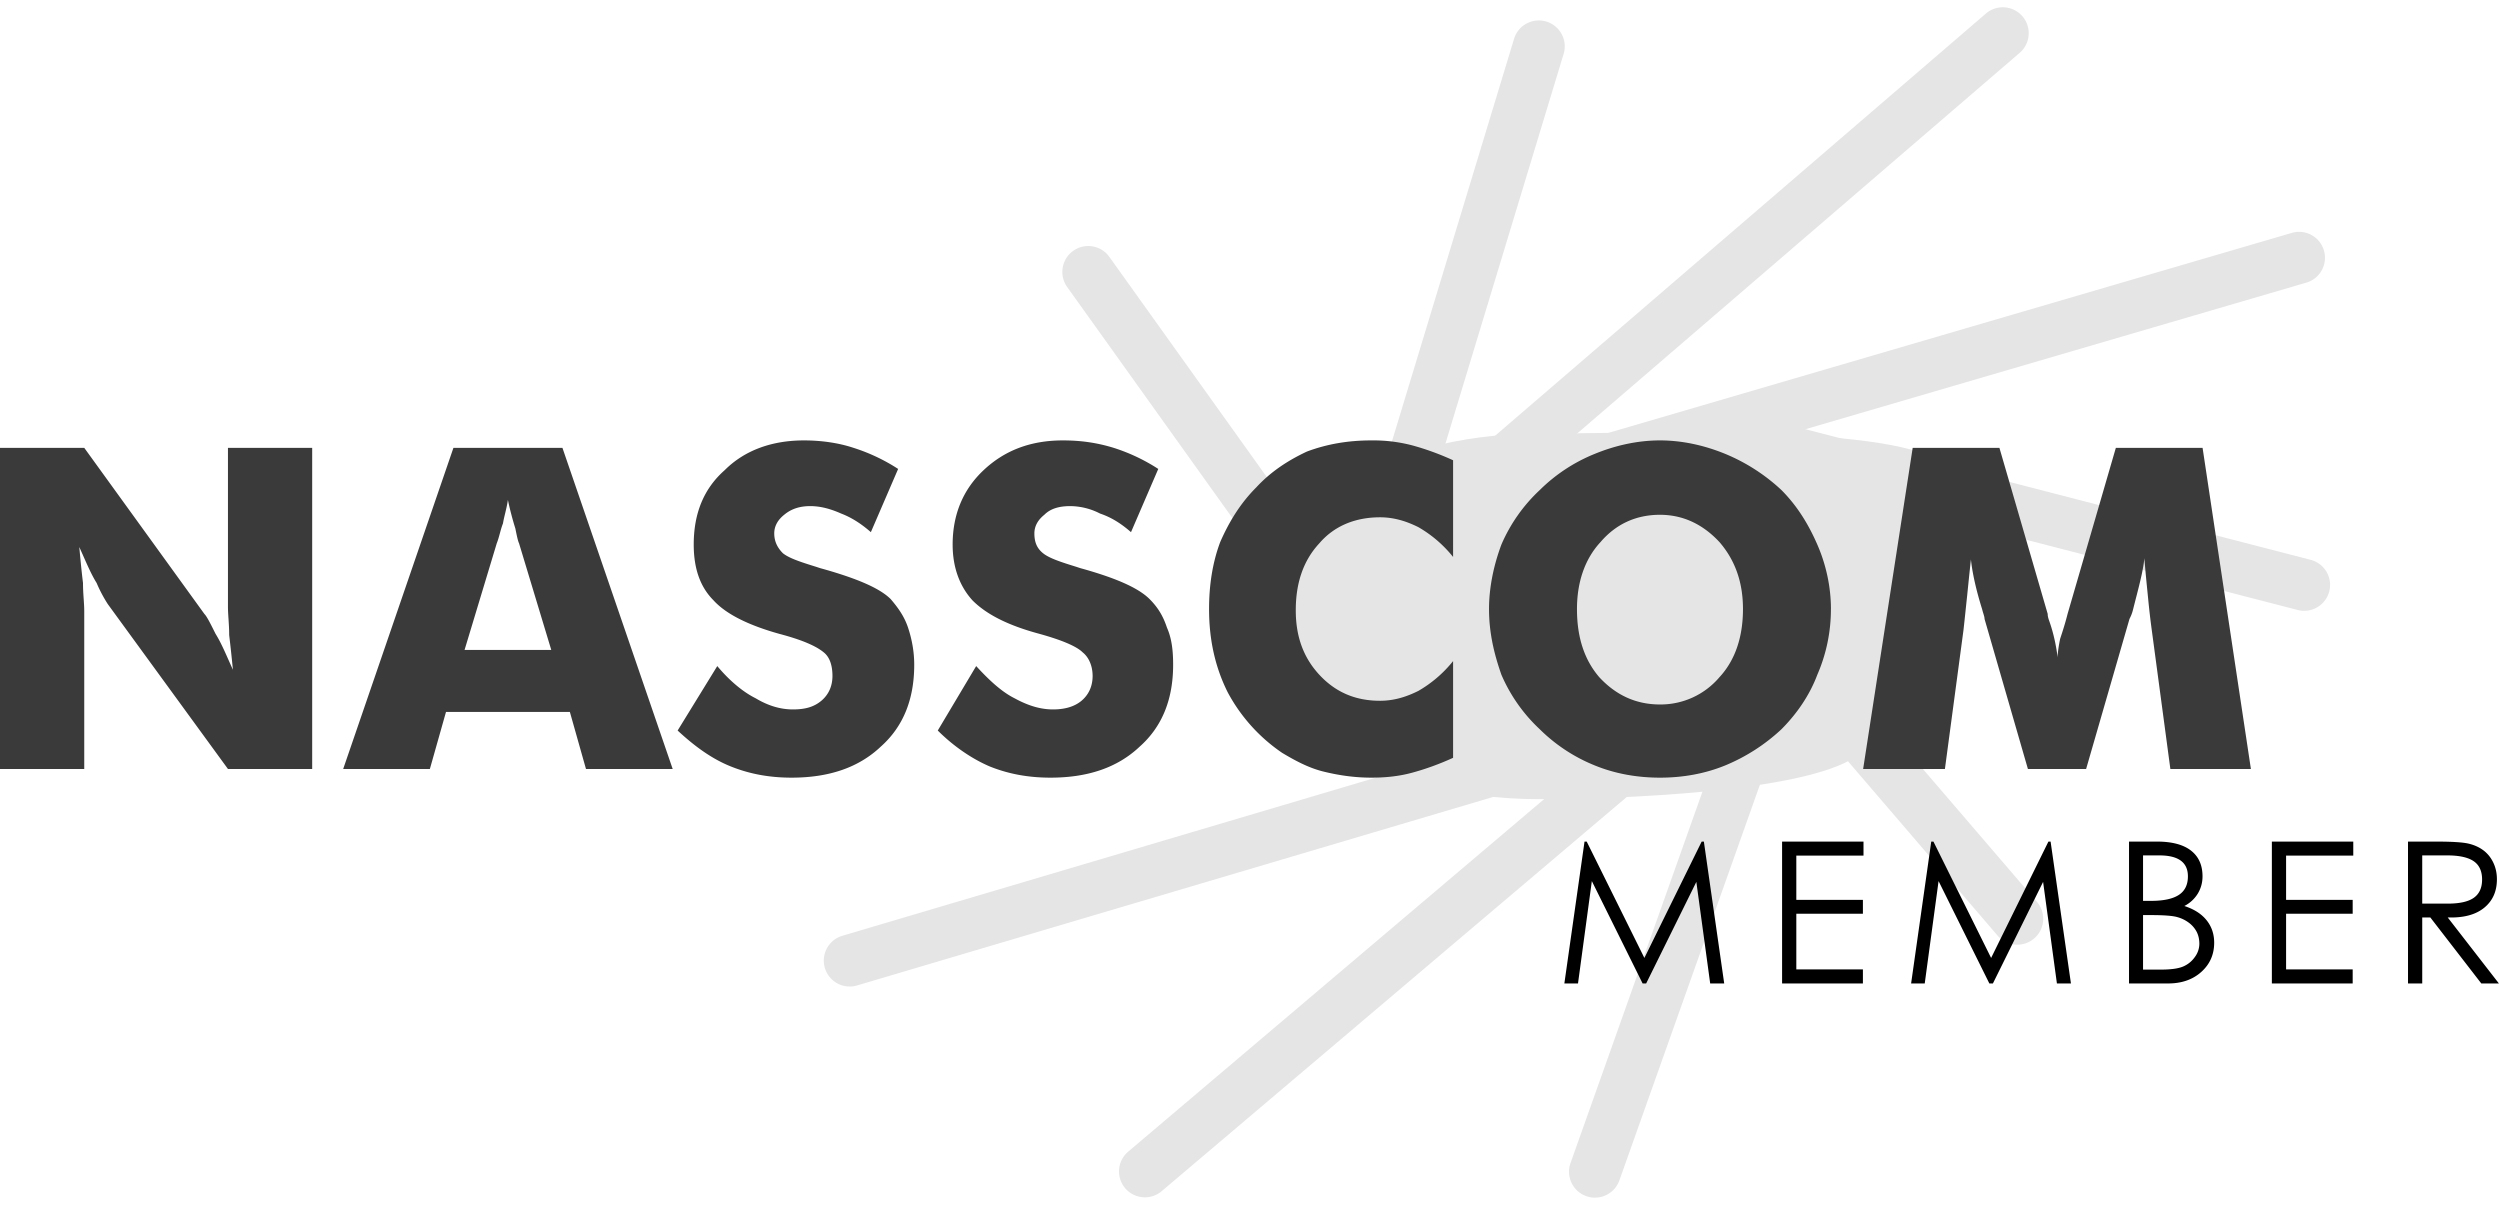
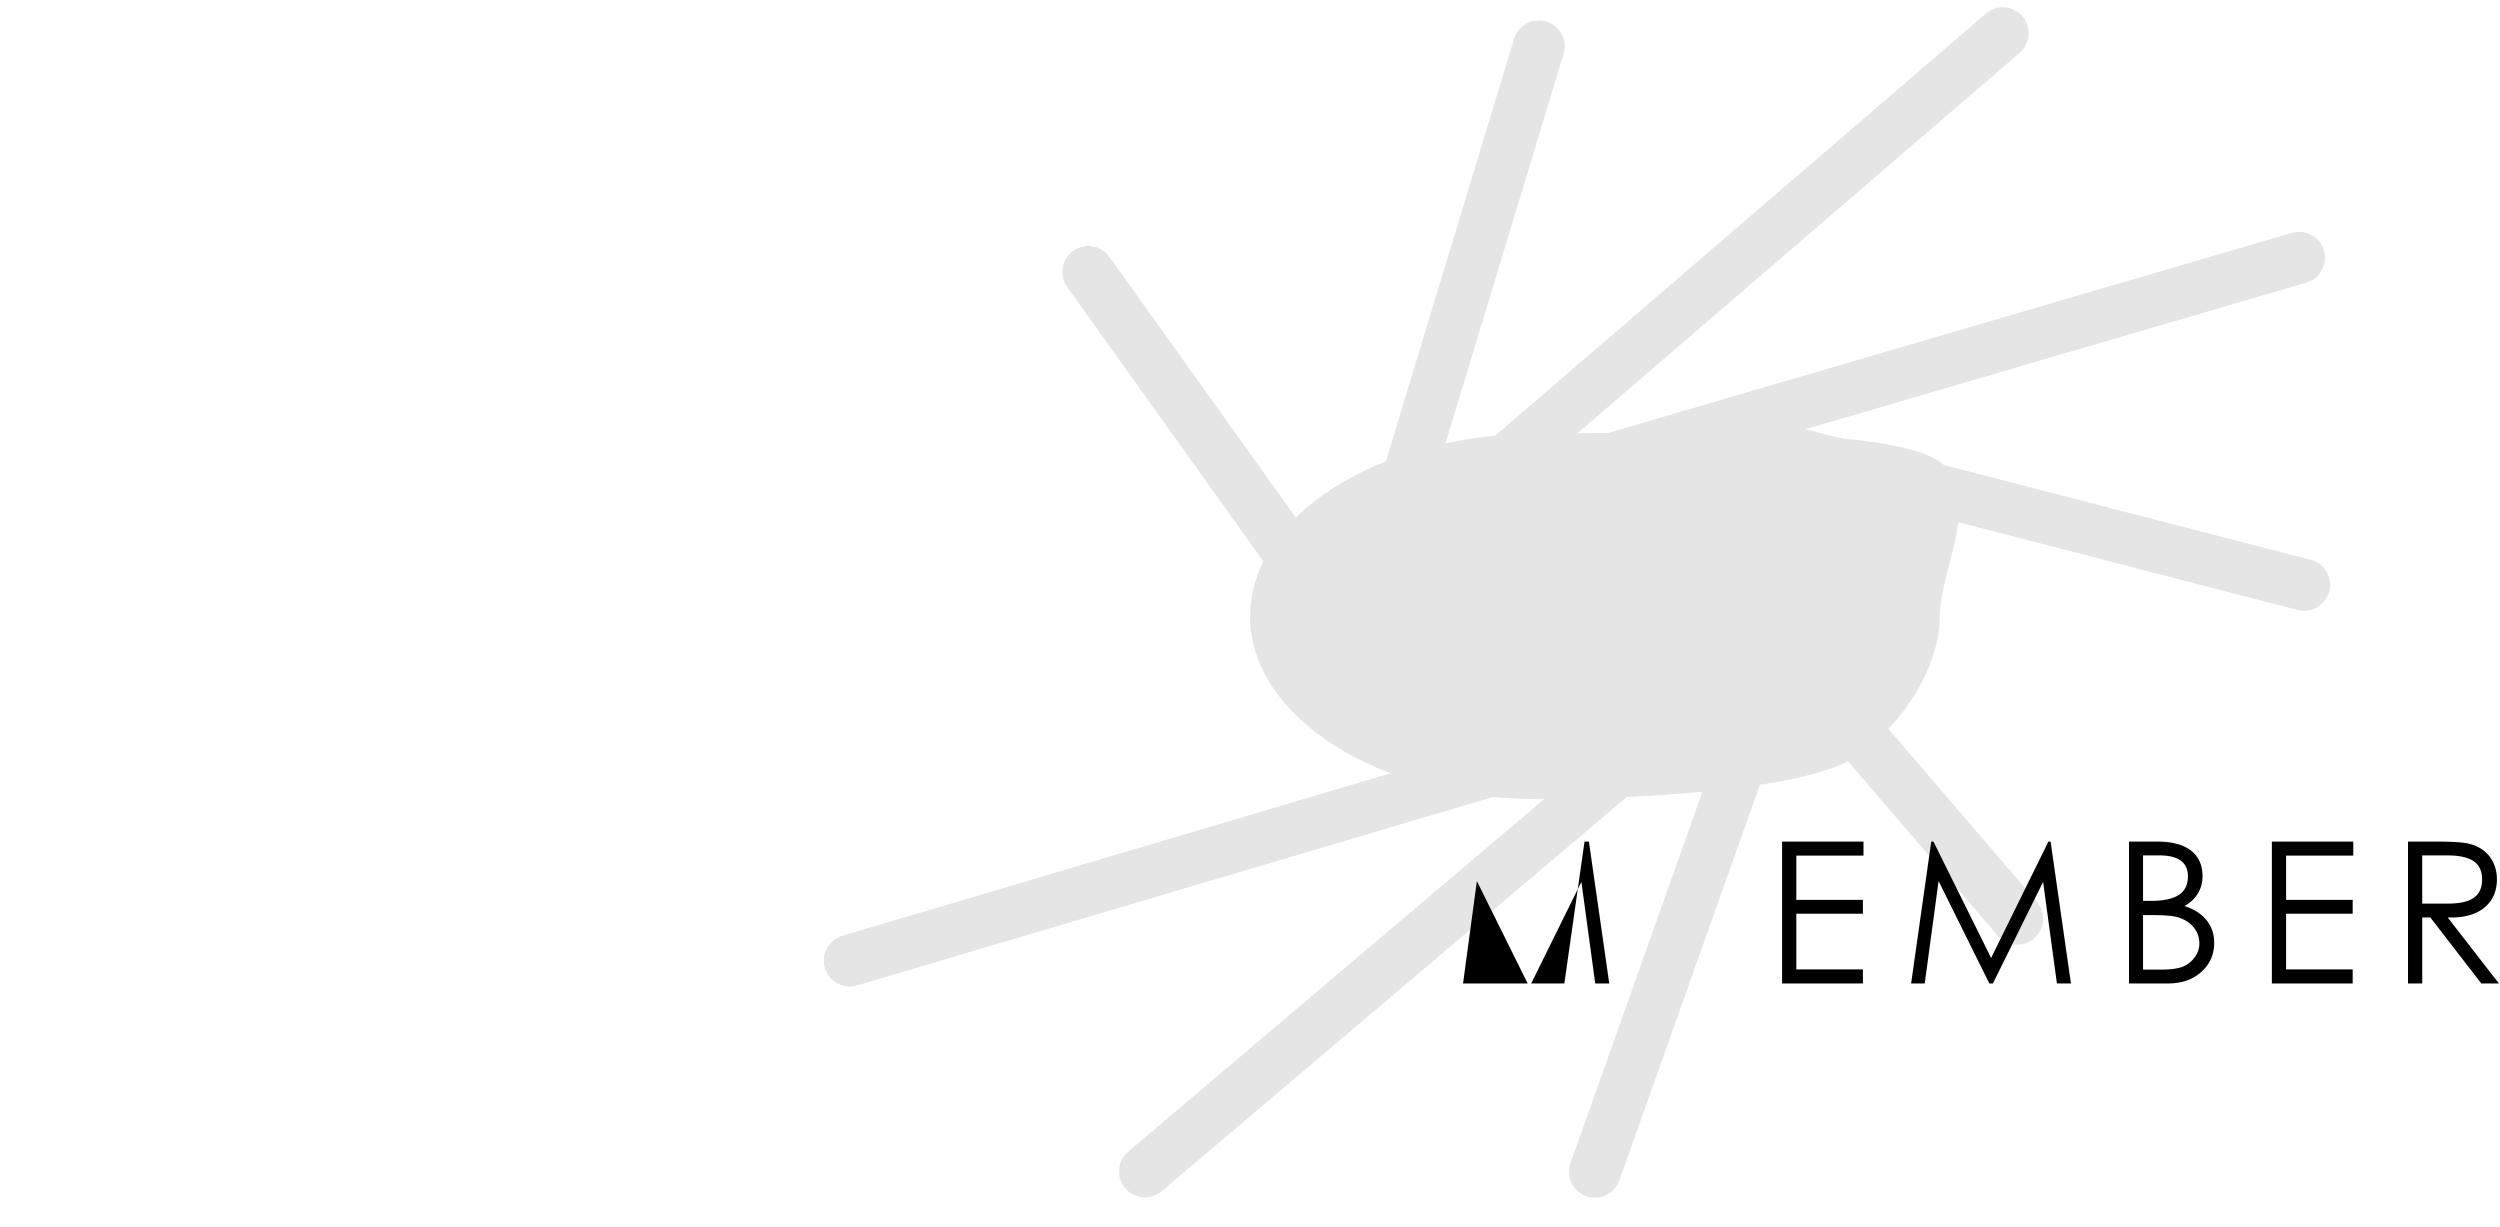
<svg xmlns="http://www.w3.org/2000/svg" width="110" height="54" viewBox="0 0 110 54">
  <g fill="none" fill-rule="evenodd">
    <g fill-rule="nonzero">
      <path fill="#E4E5E4" d="M67.7 35.163c3.624 0 11.621-.313 13.934-1.856 2.162-1.442 3.716-4.04 3.716-6.186 0-2.03 1.96-5.39 0-6.804-2.327-1.68-13.844-1.238-17.65-1.238-7.01 0-12.695 3.6-12.695 8.042s5.684 8.042 12.696 8.042z" />
      <path fill="#E5E5E5" d="M58.1 24.293a1.14 1.14 0 0 1-1.854 1.326l-9.29-12.99a1.14 1.14 0 0 1 1.855-1.327l9.29 12.991zM62.599 22.813a1.14 1.14 0 0 1-2.182-.662L66.61 1.737a1.14 1.14 0 1 1 2.181.662L62.6 22.813zM66.586 21.49a1.14 1.14 0 0 1-1.487-1.728L87.393.585a1.14 1.14 0 0 1 1.487 1.728L66.586 21.49zM70.807 21.41a1.14 1.14 0 1 1-.64-2.187l30.654-8.97a1.14 1.14 0 1 1 .64 2.188l-30.654 8.97z" />
      <path fill="#E5E5E5" d="M78.283 20.94a1.14 1.14 0 1 1 .57-2.207l22.853 5.91a1.14 1.14 0 0 1-.571 2.206l-22.852-5.91zM76.744 28.173a1.14 1.14 0 0 1 1.73-1.485l11.147 12.99a1.14 1.14 0 1 1-1.73 1.485l-11.147-12.99zM75.915 31.998a1.14 1.14 0 0 1 2.149.763l-6.812 19.177a1.14 1.14 0 1 1-2.149-.764l6.812-19.176zM70.06 33.366a1.14 1.14 0 0 1 1.474 1.739l-20.436 17.32a1.14 1.14 0 0 1-1.474-1.739l20.436-17.32zM65.21 32.833a1.14 1.14 0 1 1 .647 2.186l-28.177 8.35a1.14 1.14 0 0 1-.648-2.185l28.177-8.351z" />
    </g>
-     <path fill="#000" d="M68.832 43.272l.887-6.242h.096l2.538 5.12 2.52-5.12h.097l.895 6.242h-.617l-.609-4.469-2.208 4.469h-.156l-2.234-4.504-.609 4.504h-.6zm9.58-6.242h3.582v.617h-2.956v1.947h2.93v.609h-2.93v2.451h2.93v.618h-3.556V37.03zm5.677 6.242l.886-6.242h.096l2.538 5.12 2.521-5.12h.096l.895 6.242h-.617l-.608-4.469-2.208 4.469h-.157l-2.234-4.504-.609 4.504h-.6zm9.588-6.242h1.235c.654 0 1.151.132 1.49.395.34.264.509.642.509 1.135 0 .272-.068.523-.204.752a1.487 1.487 0 0 1-.596.552c.43.139.755.348.978.626.223.278.335.608.335.99 0 .517-.188.944-.565 1.283-.377.339-.864.509-1.46.509h-1.722V37.03zm.617.608v2h.357c.545 0 .95-.087 1.217-.261.266-.174.4-.446.4-.817 0-.614-.418-.922-1.252-.922h-.722zm0 2.626v2.399h.774c.446 0 .775-.045.987-.135.211-.09.384-.229.517-.417a.99.99 0 0 0 .2-.578c0-.197-.038-.371-.113-.522a1.178 1.178 0 0 0-.335-.4 1.513 1.513 0 0 0-.53-.26c-.206-.058-.59-.087-1.152-.087h-.348zm5.668-3.234h3.582v.617h-2.956v1.947h2.93v.609h-2.93v2.451h2.93v.618h-3.556V37.03zm5.99 0h1.243c.695 0 1.17.03 1.426.091.255.061.473.161.656.3.183.14.326.319.43.539.105.22.157.464.157.73 0 .533-.189.952-.565 1.256-.377.305-.91.445-1.6.422l2.252 2.904h-.774l-2.243-2.904h-.356v2.904h-.626V37.03zm.626.608v2.121h1.078c.533.006.926-.076 1.178-.247.252-.171.378-.442.378-.813 0-.371-.125-.64-.374-.809-.25-.168-.635-.252-1.156-.252h-1.104z" />
+     <path fill="#000" d="M68.832 43.272l.887-6.242h.096h.097l.895 6.242h-.617l-.609-4.469-2.208 4.469h-.156l-2.234-4.504-.609 4.504h-.6zm9.58-6.242h3.582v.617h-2.956v1.947h2.93v.609h-2.93v2.451h2.93v.618h-3.556V37.03zm5.677 6.242l.886-6.242h.096l2.538 5.12 2.521-5.12h.096l.895 6.242h-.617l-.608-4.469-2.208 4.469h-.157l-2.234-4.504-.609 4.504h-.6zm9.588-6.242h1.235c.654 0 1.151.132 1.49.395.34.264.509.642.509 1.135 0 .272-.068.523-.204.752a1.487 1.487 0 0 1-.596.552c.43.139.755.348.978.626.223.278.335.608.335.99 0 .517-.188.944-.565 1.283-.377.339-.864.509-1.46.509h-1.722V37.03zm.617.608v2h.357c.545 0 .95-.087 1.217-.261.266-.174.4-.446.4-.817 0-.614-.418-.922-1.252-.922h-.722zm0 2.626v2.399h.774c.446 0 .775-.045.987-.135.211-.09.384-.229.517-.417a.99.99 0 0 0 .2-.578c0-.197-.038-.371-.113-.522a1.178 1.178 0 0 0-.335-.4 1.513 1.513 0 0 0-.53-.26c-.206-.058-.59-.087-1.152-.087h-.348zm5.668-3.234h3.582v.617h-2.956v1.947h2.93v.609h-2.93v2.451h2.93v.618h-3.556V37.03zm5.99 0h1.243c.695 0 1.17.03 1.426.091.255.061.473.161.656.3.183.14.326.319.43.539.105.22.157.464.157.73 0 .533-.189.952-.565 1.256-.377.305-.91.445-1.6.422l2.252 2.904h-.774l-2.243-2.904h-.356v2.904h-.626V37.03zm.626.608v2.121h1.078c.533.006.926-.076 1.178-.247.252-.171.378-.442.378-.813 0-.371-.125-.64-.374-.809-.25-.168-.635-.252-1.156-.252h-1.104z" />
    <g fill="#3A3A3A">
-       <path d="M0 33.835v-14.13h3.707l5.287 7.31c.11.11.273.437.49.873.273.437.491.983.764 1.582a66.91 66.91 0 0 0-.164-1.527c0-.491-.054-.873-.054-1.255v-6.983h3.706v14.13H10.03l-5.288-7.256a6.104 6.104 0 0 1-.49-.927c-.273-.437-.49-.983-.763-1.582.054.6.109 1.145.163 1.582 0 .49.055.872.055 1.254v6.929H0M20.44 28.598h3.816l-1.418-4.692c-.054-.11-.108-.382-.163-.655a13.41 13.41 0 0 1-.327-1.255c-.055.382-.163.71-.218 1.037-.109.273-.163.6-.273.873l-1.417 4.692zM15.1 33.835l4.851-14.13h4.796l4.851 14.13h-3.815l-.709-2.51h-5.45l-.71 2.51H15.1zM31.56 29.307c.545.655 1.144 1.146 1.69 1.418.545.327 1.09.49 1.635.49.545 0 .926-.108 1.253-.38.327-.274.49-.655.49-1.092 0-.436-.108-.819-.381-1.037-.327-.272-.927-.545-1.962-.818-1.363-.381-2.344-.872-2.89-1.473-.598-.6-.871-1.418-.871-2.455 0-1.364.436-2.455 1.363-3.273.872-.872 2.071-1.309 3.488-1.309.763 0 1.526.109 2.18.327a8.11 8.11 0 0 1 1.963.928l-1.2 2.782c-.435-.382-.872-.654-1.308-.819-.49-.218-.927-.327-1.362-.327-.436 0-.818.109-1.145.382-.273.218-.436.491-.436.818 0 .382.163.655.381.874.273.218.764.381 1.472.6l.163.054c1.581.437 2.617.873 3.108 1.364.327.382.599.763.763 1.254.163.492.272 1.037.272 1.637 0 1.527-.49 2.728-1.472 3.6-.98.928-2.29 1.365-3.924 1.365-.981 0-1.853-.164-2.671-.492-.817-.326-1.58-.872-2.343-1.582l1.744-2.836M42.952 29.307c.599.655 1.145 1.146 1.69 1.418.598.327 1.143.49 1.69.49.49 0 .926-.108 1.253-.38.327-.274.49-.655.49-1.092 0-.436-.163-.819-.435-1.037-.273-.272-.927-.545-1.908-.818-1.418-.381-2.345-.872-2.944-1.473-.545-.6-.872-1.418-.872-2.455 0-1.364.49-2.455 1.363-3.273.926-.872 2.071-1.309 3.488-1.309.818 0 1.526.109 2.235.327a8.127 8.127 0 0 1 1.962.928l-1.2 2.782c-.436-.382-.871-.654-1.362-.819a2.897 2.897 0 0 0-1.308-.327c-.49 0-.872.109-1.144.382-.273.218-.437.491-.437.818 0 .382.109.655.382.874.272.218.763.381 1.472.6l.163.054c1.581.437 2.561.873 3.053 1.364.381.382.6.763.763 1.254.218.492.272 1.037.272 1.637 0 1.527-.49 2.728-1.472 3.6-.981.928-2.29 1.365-3.924 1.365-.982 0-1.853-.164-2.671-.492-.763-.326-1.58-.872-2.289-1.582l1.69-2.836M63.936 20.251v4.255a5.428 5.428 0 0 0-1.525-1.31c-.546-.272-1.091-.435-1.69-.435-1.09 0-2.017.381-2.671 1.145-.708.763-1.036 1.746-1.036 2.946 0 1.146.328 2.072 1.036 2.837.708.764 1.58 1.145 2.671 1.145.599 0 1.144-.163 1.69-.436a5.444 5.444 0 0 0 1.525-1.31v4.256c-.599.273-1.198.491-1.798.654-.6.164-1.2.219-1.799.219-.763 0-1.472-.11-2.126-.273-.654-.164-1.253-.492-1.798-.818a7.482 7.482 0 0 1-2.4-2.673c-.544-1.092-.816-2.292-.816-3.656 0-1.09.163-2.073.49-2.946.382-.872.873-1.691 1.581-2.4.654-.709 1.417-1.2 2.235-1.583.872-.326 1.798-.49 2.834-.49a6.74 6.74 0 0 1 1.799.218c.6.164 1.2.382 1.798.655M80.56 26.797a7.216 7.216 0 0 1-.598 2.892c-.328.872-.873 1.691-1.581 2.4a8.215 8.215 0 0 1-2.453 1.582c-.927.382-1.908.546-2.889.546-.98 0-1.962-.164-2.889-.546a7.328 7.328 0 0 1-2.398-1.582 7.135 7.135 0 0 1-1.69-2.4c-.326-.928-.545-1.855-.545-2.892 0-.982.219-1.964.545-2.837a7.145 7.145 0 0 1 1.69-2.4 7.343 7.343 0 0 1 2.398-1.582c.927-.382 1.908-.6 2.89-.6.98 0 1.961.218 2.888.6a8.233 8.233 0 0 1 2.453 1.582c.708.71 1.2 1.527 1.58 2.4.382.873.6 1.855.6 2.837zm-7.52 4.2a3.397 3.397 0 0 0 2.616-1.2c.708-.763 1.035-1.8 1.035-3 0-1.145-.327-2.128-1.035-2.946-.71-.764-1.581-1.2-2.617-1.2-1.09 0-1.962.436-2.616 1.2-.71.764-1.036 1.8-1.036 2.946 0 1.255.327 2.237.981 3 .709.764 1.581 1.2 2.671 1.2zM99.04 33.835h-3.544l-.818-6.11a36.096 36.096 0 0 1-.163-1.419c-.055-.546-.11-1.09-.163-1.745-.055.6-.273 1.364-.492 2.236-.053.219-.108.327-.163.437l-1.908 6.601h-2.561l-1.908-6.601c0-.11-.054-.218-.109-.437-.273-.872-.436-1.636-.49-2.182-.055.49-.11 1.037-.165 1.582-.053.49-.108 1.037-.163 1.528l-.817 6.11h-3.598l2.18-14.13h3.816l2.125 7.31c0 .055 0 .11.055.274.218.6.327 1.2.382 1.635 0-.218.054-.545.11-.817.108-.328.216-.655.326-1.091l2.125-7.311h3.816l2.126 14.13" />
-     </g>
+       </g>
  </g>
</svg>